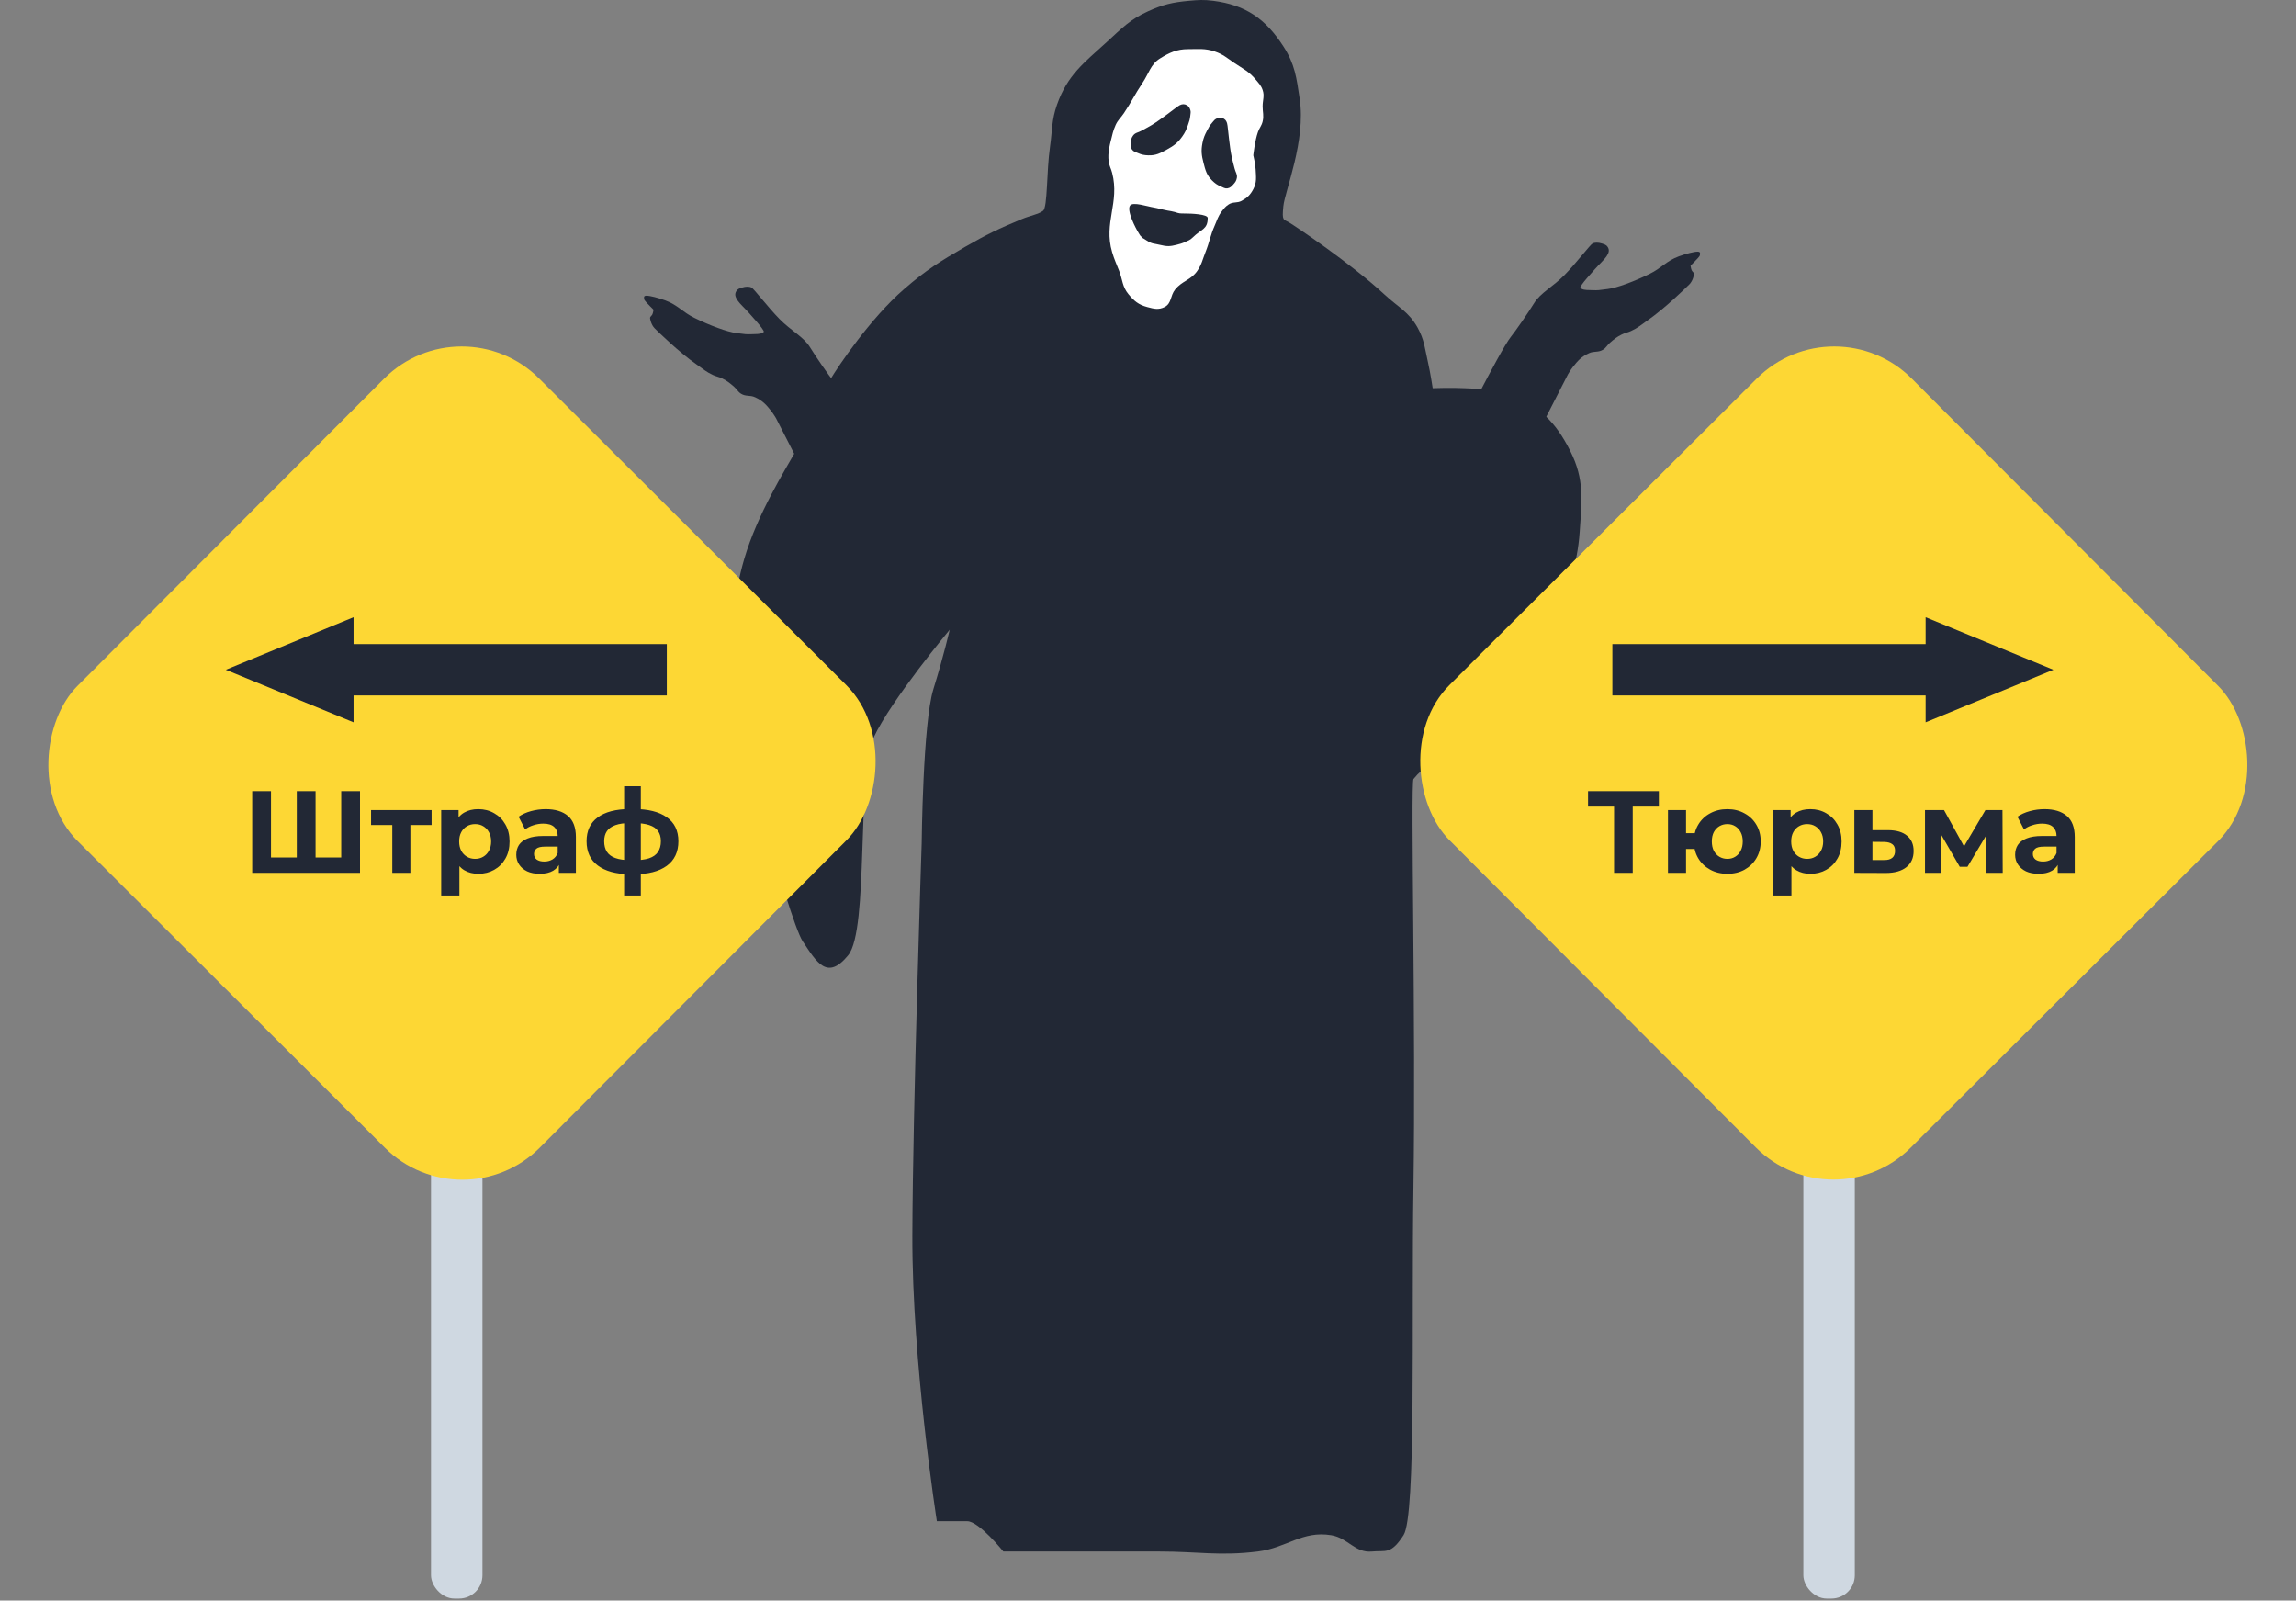
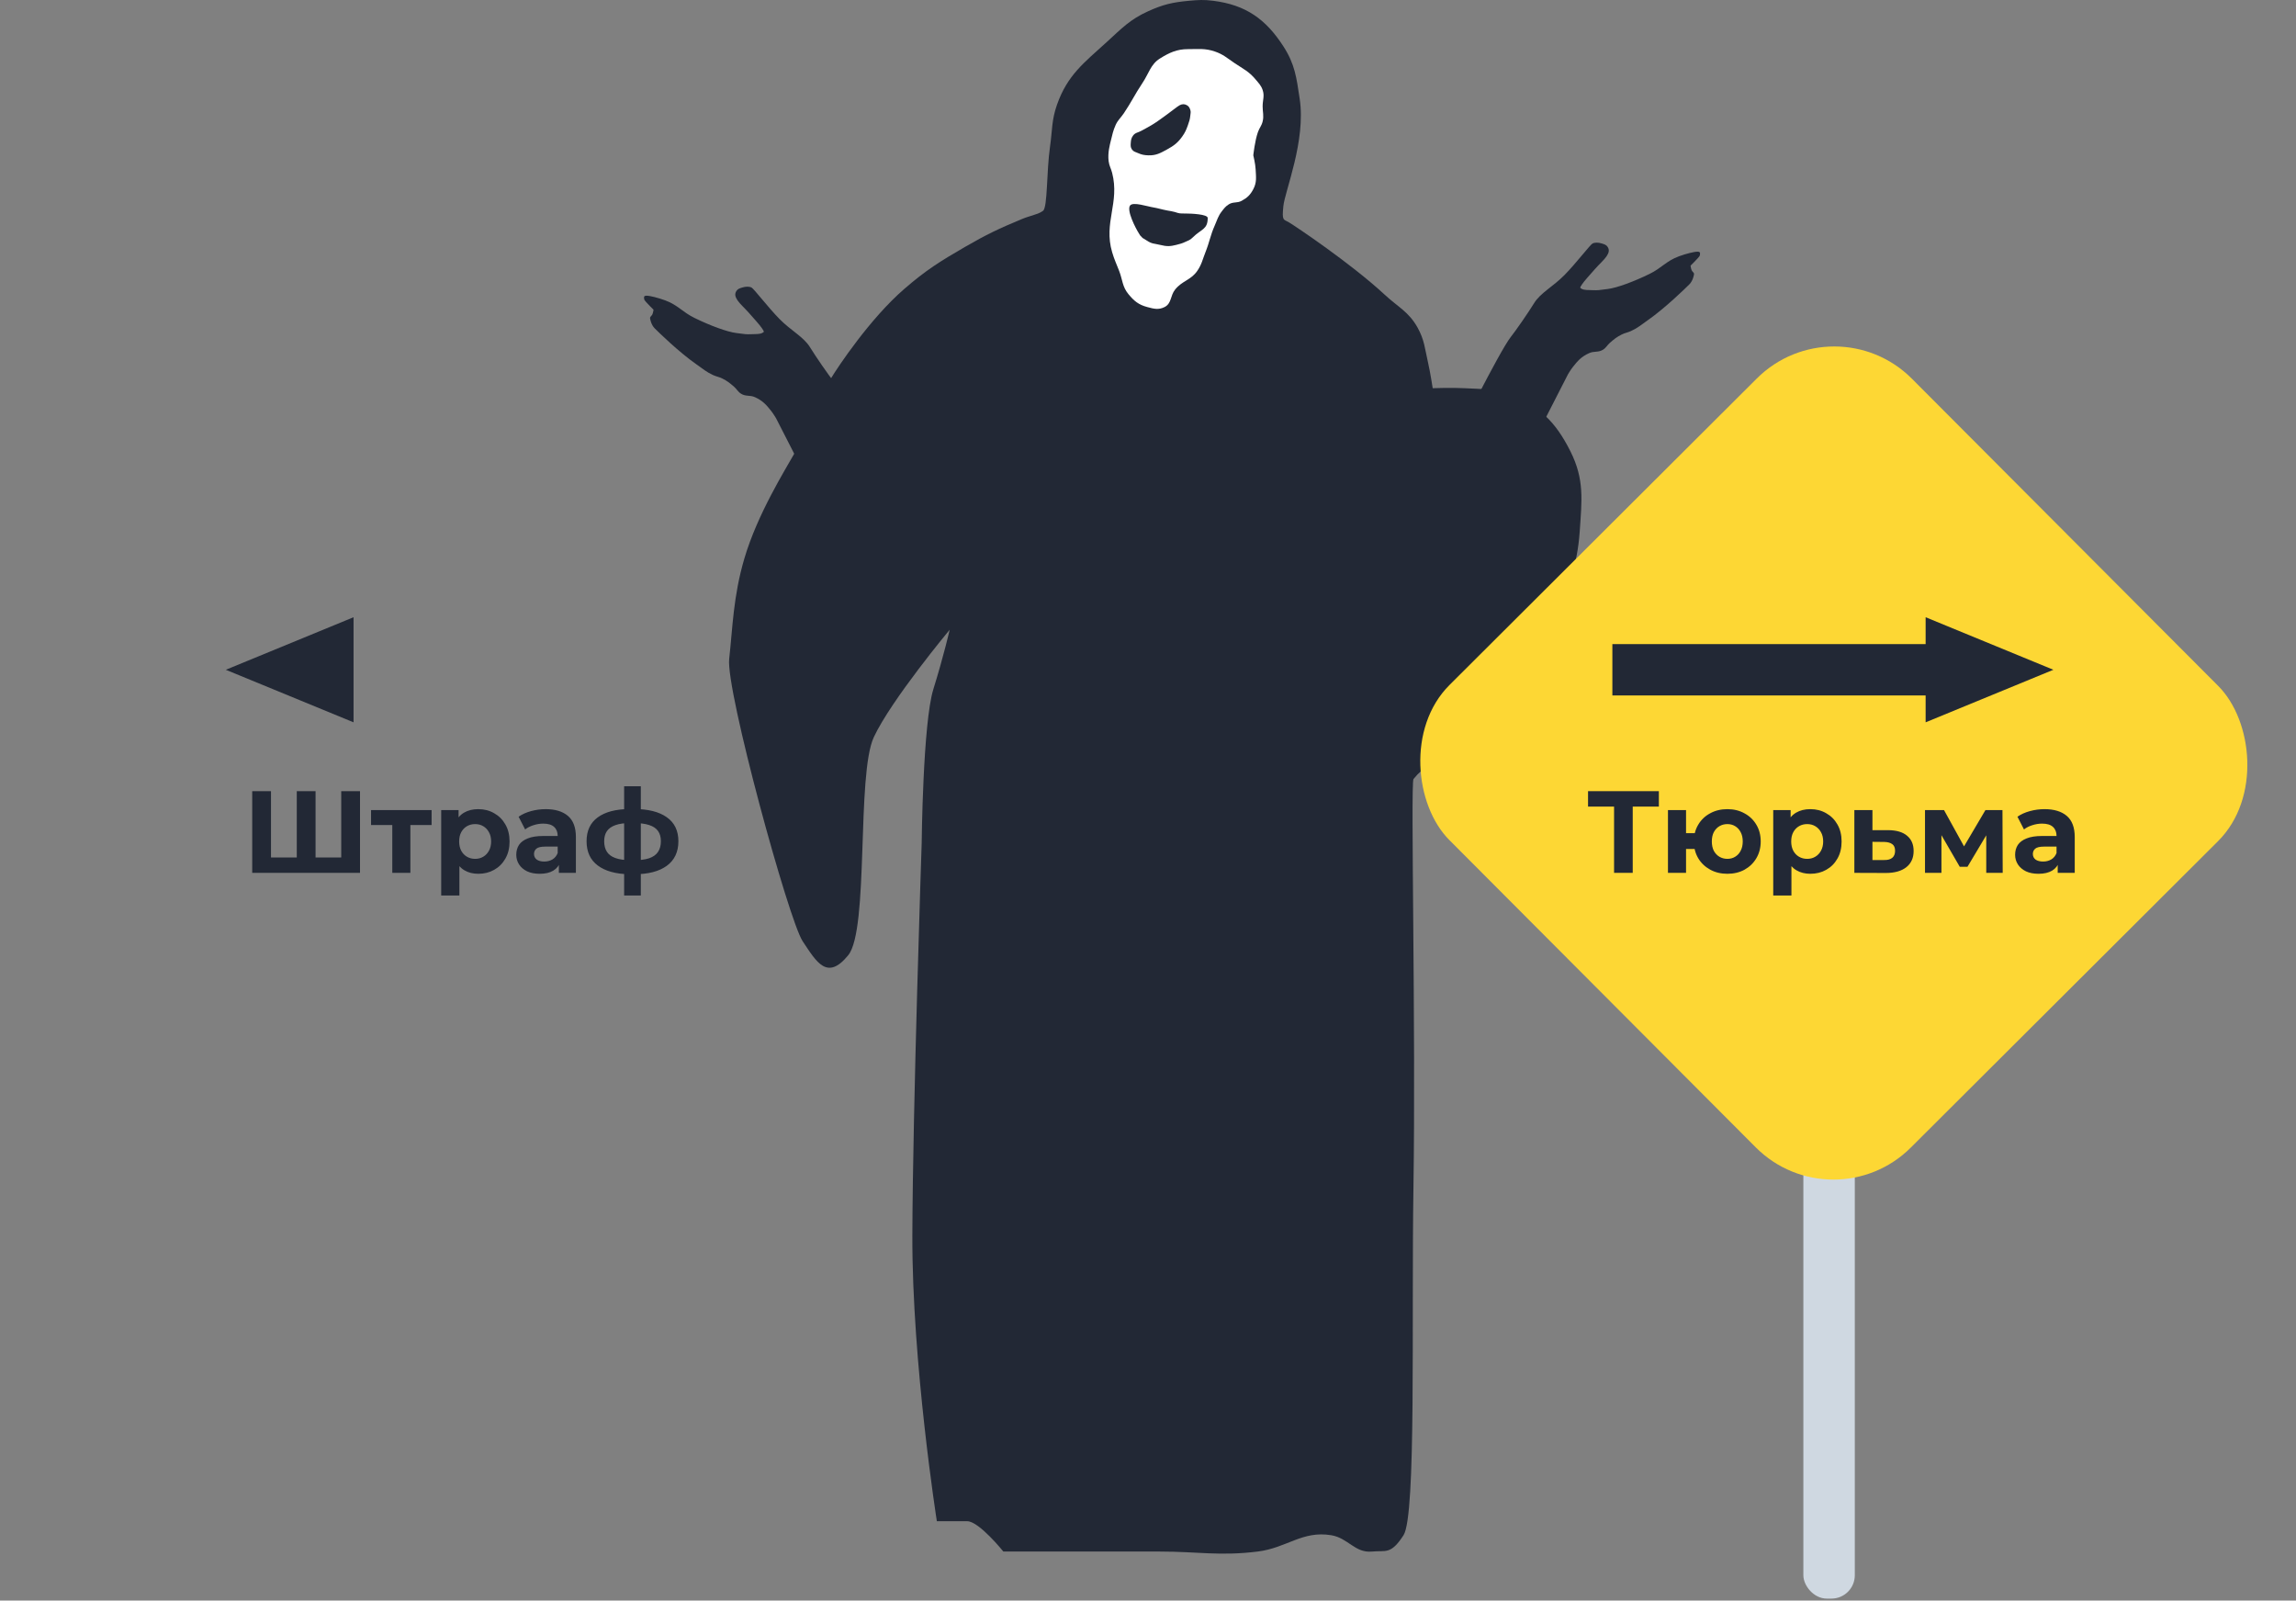
<svg xmlns="http://www.w3.org/2000/svg" width="769" height="536" viewBox="0 0 769 536" fill="none">
  <rect x="0" y="0" width="769" height="536" fill="#808080" stroke="none" />
  <path d="M506.035 112.804C504.128 115.188 499.131 124.527 495.484 131.561L516.585 142.111L525.182 125.309C525.182 125.309 526.066 123.83 526.745 122.964C528.481 120.75 529.659 119.449 532.216 118.275C533.931 117.488 535.312 118.116 536.905 117.103C537.997 116.408 538.271 115.606 539.25 114.758C540.658 113.539 541.49 112.854 543.157 112.023C544.324 111.441 545.098 111.395 546.283 110.851C548.591 109.79 549.668 108.784 551.754 107.334C557.706 103.195 564.649 96.392 565.821 95.22C566.993 94.048 567.384 92.094 567.384 91.703C567.384 91.313 566.831 91.032 566.603 90.531C566.342 89.959 566.212 88.968 566.212 88.968C566.212 88.968 566.941 88.268 567.384 87.796C568.2 86.927 569.338 85.842 569.338 85.451C569.338 85.061 569.729 84.279 568.557 84.279C567.384 84.279 564.667 84.976 562.304 85.842C558.127 87.374 556.529 89.742 552.535 91.703C547.293 94.279 541.594 96.393 538.468 96.783C535.342 97.174 535.377 97.241 533.388 97.174C532.007 97.127 530.653 97.174 529.871 96.783C529.09 96.393 529.09 96.393 529.871 95.22C530.653 94.048 532.454 92.092 534.17 90.14C535.668 88.437 537.296 87.014 538.077 85.842C538.859 84.67 539.119 83.76 538.468 82.716C537.997 81.961 537.361 81.818 536.514 81.544C535.353 81.167 534.17 81.153 533.388 81.544C532.607 81.934 527.873 88.162 524.01 92.094C520.226 95.946 515.934 98.086 513.85 101.472C511.766 104.859 507.598 110.851 506.035 112.804Z" fill="#222835" />
  <path d="M279.067 127.551C280.973 129.934 285.97 139.273 289.617 146.307L268.516 156.858L259.919 140.055C259.919 140.055 259.035 138.576 258.356 137.71C256.621 135.496 255.443 134.195 252.886 133.021C251.17 132.234 249.789 132.862 248.197 131.849C247.104 131.154 246.831 130.352 245.852 129.504C244.444 128.285 243.612 127.6 241.944 126.769C240.778 126.187 240.003 126.141 238.818 125.597C236.511 124.536 235.433 123.53 233.348 122.08C227.395 117.942 220.453 111.139 219.28 109.966C218.108 108.794 217.717 106.84 217.717 106.449C217.717 106.059 218.27 105.778 218.499 105.277C218.76 104.705 218.89 103.714 218.89 103.714C218.89 103.714 218.16 103.014 217.717 102.542C216.902 101.673 215.764 100.588 215.764 100.197C215.764 99.807 215.373 99.025 216.545 99.025C217.717 99.025 220.434 99.722 222.797 100.588C226.974 102.12 228.573 104.488 232.566 106.449C237.809 109.025 243.507 111.139 246.634 111.529C249.76 111.92 249.725 111.988 251.713 111.92C253.095 111.873 254.449 111.92 255.23 111.529C256.012 111.139 256.012 111.139 255.23 109.966C254.449 108.794 252.648 106.838 250.932 104.886C249.434 103.183 247.806 101.76 247.024 100.588C246.243 99.416 245.983 98.506 246.634 97.462C247.104 96.707 247.741 96.564 248.587 96.29C249.749 95.913 250.932 95.899 251.713 96.29C252.495 96.68 257.228 102.908 261.092 106.84C264.876 110.692 269.167 112.832 271.251 116.218C273.336 119.605 277.504 125.597 279.067 127.551Z" fill="#222835" />
  <path d="M342.306 73.338C345.028 72.209 347.776 71.775 349.339 70.602C350.902 69.43 350.483 57.468 351.684 49.111C352.476 43.598 352.176 40.295 354.028 35.043C357.532 25.109 363.046 21.038 370.831 13.942C375.748 9.46 378.451 6.538 384.508 3.782C389.527 1.499 392.693 0.774 398.184 0.265C401.375 -0.03 403.212 -0.143 406.39 0.265C417.222 1.656 423.907 6.334 429.836 15.505C433.74 21.545 434.227 25.979 435.306 33.089C437.437 47.13 430.345 63.959 429.836 69.039C429.326 74.119 429.836 73.338 431.79 74.51C433.743 75.682 452.322 88.078 463.832 98.737C468.265 102.843 471.829 104.402 474.773 109.678C477.102 113.852 477.217 116.743 478.29 121.401C479.056 124.726 479.853 129.998 479.853 129.998C479.853 129.998 486.29 129.766 490.404 129.998C496.092 130.319 499.482 130.075 504.862 131.952C515.368 135.617 520.968 141.156 525.963 151.099C530.721 160.571 529.808 167.486 529.089 178.061C527.515 201.214 515.714 212.291 501.736 230.814C492.502 243.049 474.773 259.339 474.773 259.339L473.406 260.902C472.431 263.247 474.228 344.264 473.406 397.669C472.705 443.157 474.385 507.472 470.084 514.115C465.783 520.758 464.153 519.132 459.534 519.586C453.809 520.148 451.534 515.042 445.857 514.115C436.137 512.528 431.012 518.37 421.239 519.586C408.519 521.168 401.234 519.586 388.415 519.586H336.053C336.053 519.586 327.907 509.426 323.94 509.426H313.78C313.78 509.426 305.444 456.413 305.574 413.69C305.704 370.967 308.7 282.394 308.7 282.394C308.7 282.394 309.088 242.146 312.608 230.814C316.127 219.482 318.078 210.885 318.078 210.885C318.078 210.885 298.538 234.331 292.679 246.835C286.82 259.339 291.119 311.31 284.082 319.907C277.046 328.504 273.529 322.252 268.843 315.218C264.156 308.184 243.052 231.074 244.225 220.654C245.397 210.234 245.557 199.782 249.305 187.049C253.698 172.12 262.981 157.351 266.498 151.099C270.015 144.847 277.83 141.721 278.221 139.767C278.612 137.813 275.876 130.779 278.221 126.872C280.565 122.964 291.365 106.725 302.839 96.783C310.133 90.463 314.807 87.553 323.158 82.716C330.363 78.543 334.614 76.526 342.306 73.338Z" fill="#222835" />
  <path d="M372.487 84.45C369.545 74.498 375.084 67.925 372.487 57.878C372.088 56.336 371.515 55.551 371.314 53.97C370.964 51.208 371.705 48.5 372.096 46.937C372.486 45.373 372.815 43.709 373.659 41.857C374.431 40.161 375.352 39.493 376.394 37.949C379.001 34.088 380.059 31.663 382.646 27.789C384.834 24.514 385.382 21.538 388.508 19.584C391.634 17.63 394.211 16.444 397.886 16.457C401.409 16.47 403.537 16.107 406.874 17.239C409.724 18.206 411.018 19.468 413.516 21.146C416.405 23.087 418.332 23.936 420.55 26.617C421.602 27.889 422.355 28.574 422.895 30.134C423.593 32.153 422.895 33.468 422.895 35.605C422.895 37.588 423.363 38.757 422.895 40.684C422.54 42.145 421.842 42.788 421.332 44.201C420.275 47.129 419.769 52.016 419.769 52.016C419.769 52.016 420.461 54.851 420.55 56.706C420.676 59.315 420.985 61.037 419.769 63.349C418.764 65.258 417.758 66.226 415.861 67.256C414.332 68.086 413.032 67.497 411.563 68.428C410.469 69.121 410.013 69.751 409.218 70.773C407.961 72.389 407.704 73.591 406.874 75.462C405.365 78.858 405.126 80.999 403.747 84.45C402.759 86.924 402.519 88.504 401.012 90.702C398.869 93.828 395.961 93.999 393.588 96.954C391.916 99.035 392.449 101.602 390.071 102.815C388.055 103.844 386.457 103.416 384.283 102.835L384.209 102.815C381.347 102.05 379.844 100.802 377.957 98.517C375.864 95.982 376.015 93.768 374.831 90.702C373.892 88.269 373.226 86.95 372.487 84.45Z" fill="white" />
  <path d="M378.738 47.719C378.809 46.756 378.943 46.148 379.52 45.374C380.255 44.388 381.184 44.416 382.255 43.811C383.623 43.039 384.429 42.673 385.772 41.858C387.834 40.605 388.885 39.739 390.852 38.341C392.543 37.138 394.369 35.605 395.15 35.215C395.931 34.824 396.695 34.768 397.495 35.215C398.161 35.586 398.426 36.054 398.667 36.778C398.908 37.502 398.737 37.972 398.667 38.731C398.551 39.984 398.302 40.67 397.885 41.858C397.32 43.467 396.928 44.38 395.932 45.765C394.414 47.875 393.131 48.815 390.852 50.063C388.608 51.292 387.156 52.107 384.6 52.017C383.194 51.968 382.37 51.804 381.083 51.236C380.269 50.876 379.637 50.794 379.129 50.063C378.599 49.301 378.67 48.645 378.738 47.719Z" fill="#222835" />
-   <path d="M413.087 61.749C413.74 61.039 414.092 60.525 414.262 59.575C414.477 58.364 413.821 57.706 413.529 56.511C413.156 54.985 412.871 54.147 412.547 52.61C412.049 50.249 411.96 48.889 411.634 46.499C411.353 44.442 411.221 42.062 410.971 41.225C410.721 40.389 410.239 39.794 409.366 39.516C408.639 39.285 408.117 39.412 407.425 39.731C406.732 40.051 406.506 40.497 406 41.068C405.166 42.011 404.836 42.661 404.256 43.778C403.469 45.292 403.072 46.202 402.744 47.877C402.244 50.427 402.437 52.006 403.087 54.522C403.727 56.999 404.126 58.615 405.941 60.418C406.94 61.409 407.623 61.898 408.918 62.447C409.738 62.794 410.23 63.199 411.11 63.069C412.029 62.934 412.459 62.433 413.087 61.749Z" fill="#222835" />
  <path d="M386.5 69.5C387.661 69.68 389.201 70.168 391.002 70.5C391.62 70.615 392.905 70.801 393.502 71C395.001 71.5 395.106 71.5 396.997 71.5H397C398.893 71.5 404.5 71.721 404.5 73C404.5 76.908 402.315 76.68 399.5 79.5C398.502 80.5 398.002 80.5 397 81C396.015 81.492 395.086 81.729 394.002 82C392.002 82.5 390.912 82.603 388.502 82C386.502 81.5 385.876 81.75 384.002 80.5C382.502 79.5 383.002 80 382.5 79.5C381.676 78.68 382 79 381.477 78.198C380.359 76.483 377.263 70.452 378.5 68.82C379.5 67.5 384.238 69.149 386.5 69.5Z" fill="#222835" />
-   <rect x="144.359" y="339.961" width="17.229" height="195.38" rx="7.815" fill="#CFD8E1" />
  <rect x="604" y="339.961" width="17.229" height="195.38" rx="7.815" fill="#CFD8E1" />
-   <rect x="154.582" y="100.816" width="218.826" height="218.826" rx="36.731" transform="rotate(44.944 154.582 100.816)" fill="#FDD734" />
  <path d="M100.807 287.147L99.4 288.592V264.951H105.691V288.592L104.206 287.147H115.773L114.288 288.592V264.951H120.579V292.305H84.473V264.951H90.764V288.592L89.318 287.147H100.807ZM131.39 292.305V274.877L132.757 276.284H124.278V271.282H144.558V276.284H136.079L137.447 274.877V292.305H131.39ZM160.195 292.617C158.423 292.617 156.873 292.227 155.545 291.445C154.216 290.663 153.174 289.478 152.419 287.889C151.689 286.274 151.325 284.242 151.325 281.793C151.325 279.318 151.676 277.286 152.38 275.697C153.083 274.108 154.099 272.923 155.428 272.141C156.756 271.36 158.345 270.969 160.195 270.969C162.175 270.969 163.946 271.425 165.509 272.337C167.098 273.223 168.349 274.473 169.261 276.088C170.198 277.703 170.667 279.605 170.667 281.793C170.667 284.008 170.198 285.922 169.261 287.537C168.349 289.153 167.098 290.403 165.509 291.289C163.946 292.174 162.175 292.617 160.195 292.617ZM147.769 299.885V271.282H153.591V275.58L153.474 281.832L153.865 288.045V299.885H147.769ZM159.14 287.616C160.156 287.616 161.055 287.381 161.836 286.912C162.644 286.443 163.282 285.779 163.751 284.919C164.246 284.034 164.493 282.992 164.493 281.793C164.493 280.569 164.246 279.527 163.751 278.667C163.282 277.807 162.644 277.143 161.836 276.674C161.055 276.205 160.156 275.971 159.14 275.971C158.124 275.971 157.212 276.205 156.405 276.674C155.597 277.143 154.959 277.807 154.49 278.667C154.021 279.527 153.786 280.569 153.786 281.793C153.786 282.992 154.021 284.034 154.49 284.919C154.959 285.779 155.597 286.443 156.405 286.912C157.212 287.381 158.124 287.616 159.14 287.616ZM187.179 292.305V288.202L186.788 287.303V279.957C186.788 278.654 186.384 277.638 185.577 276.909C184.795 276.179 183.584 275.815 181.943 275.815C180.822 275.815 179.715 275.997 178.621 276.362C177.553 276.7 176.641 277.169 175.886 277.768L173.698 273.509C174.844 272.702 176.224 272.076 177.84 271.633C179.455 271.191 181.096 270.969 182.763 270.969C185.967 270.969 188.455 271.725 190.227 273.236C191.998 274.747 192.884 277.104 192.884 280.308V292.305H187.179ZM180.77 292.617C179.129 292.617 177.722 292.344 176.55 291.797C175.378 291.224 174.479 290.455 173.854 289.491C173.229 288.527 172.916 287.446 172.916 286.248C172.916 284.997 173.216 283.903 173.815 282.966C174.44 282.028 175.417 281.298 176.745 280.777C178.074 280.23 179.806 279.957 181.943 279.957H187.53V283.513H182.607C181.174 283.513 180.184 283.747 179.637 284.216C179.116 284.685 178.856 285.271 178.856 285.974C178.856 286.756 179.155 287.381 179.754 287.85C180.38 288.293 181.226 288.514 182.294 288.514C183.31 288.514 184.222 288.28 185.03 287.811C185.837 287.316 186.423 286.6 186.788 285.662L187.726 288.475C187.283 289.83 186.475 290.859 185.303 291.562C184.131 292.266 182.62 292.617 180.77 292.617ZM212.325 292.774C212.273 292.774 212.129 292.774 211.895 292.774C211.66 292.774 211.439 292.774 211.231 292.774C211.022 292.774 210.879 292.774 210.801 292.774C206.242 292.695 202.712 291.719 200.211 289.843C197.71 287.967 196.46 285.258 196.46 281.715C196.46 278.224 197.697 275.567 200.172 273.744C202.673 271.894 206.255 270.956 210.918 270.93C210.97 270.93 211.1 270.93 211.309 270.93C211.543 270.93 211.765 270.93 211.973 270.93C212.181 270.93 212.312 270.93 212.364 270.93C217.079 270.93 220.726 271.842 223.305 273.665C225.91 275.489 227.213 278.172 227.213 281.715C227.213 285.31 225.91 288.058 223.305 289.96C220.726 291.836 217.066 292.774 212.325 292.774ZM212.129 288.084C214.292 288.084 216.05 287.863 217.405 287.42C218.759 286.951 219.749 286.248 220.374 285.31C221.026 284.346 221.351 283.148 221.351 281.715C221.351 280.334 221.039 279.201 220.414 278.315C219.788 277.404 218.785 276.726 217.405 276.284C216.05 275.841 214.292 275.619 212.129 275.619C212.051 275.619 211.895 275.619 211.66 275.619C211.426 275.619 211.27 275.619 211.192 275.619C209.108 275.619 207.414 275.854 206.112 276.323C204.809 276.792 203.858 277.469 203.259 278.355C202.66 279.24 202.36 280.36 202.36 281.715C202.36 283.122 202.66 284.294 203.259 285.232C203.858 286.17 204.809 286.873 206.112 287.342C207.414 287.811 209.108 288.058 211.192 288.084C211.27 288.084 211.426 288.084 211.66 288.084C211.895 288.084 212.051 288.084 212.129 288.084ZM209.042 299.885V263.31H214.63V299.885H209.042Z" fill="#222835" />
-   <path d="M223.337 224.296H113.924" stroke="#222835" stroke-width="17.193" />
  <path d="M75.629 224.296L118.417 206.699V241.893L75.629 224.296Z" fill="#222835" />
  <rect width="218.826" height="218.826" rx="36.731" transform="matrix(-0.708 0.706 0.706 0.708 614.42 100.816)" fill="#FDD734" />
  <path d="M540.598 292.305V268.664L542.044 270.11H531.884V264.951H555.603V270.11H545.444L546.85 268.664V292.305H540.598ZM558.651 292.305V271.282H564.708V279.019H570.882V284.294H564.708V292.305H558.651ZM578.541 292.617C576.379 292.617 574.451 292.148 572.758 291.211C571.065 290.273 569.736 288.996 568.772 287.381C567.808 285.74 567.326 283.877 567.326 281.793C567.326 279.683 567.808 277.821 568.772 276.205C569.736 274.564 571.065 273.288 572.758 272.376C574.451 271.438 576.379 270.969 578.541 270.969C580.703 270.969 582.618 271.438 584.285 272.376C585.979 273.288 587.307 274.564 588.271 276.205C589.235 277.821 589.717 279.683 589.717 281.793C589.717 283.877 589.235 285.74 588.271 287.381C587.307 289.022 585.979 290.312 584.285 291.25C582.618 292.161 580.703 292.617 578.541 292.617ZM578.541 287.616C579.531 287.616 580.404 287.381 581.159 286.912C581.941 286.443 582.553 285.779 582.996 284.919C583.465 284.034 583.699 282.992 583.699 281.793C583.699 280.569 583.465 279.527 582.996 278.667C582.553 277.807 581.941 277.143 581.159 276.674C580.404 276.205 579.531 275.971 578.541 275.971C577.577 275.971 576.691 276.205 575.884 276.674C575.102 277.143 574.477 277.807 574.008 278.667C573.565 279.527 573.344 280.569 573.344 281.793C573.344 282.992 573.565 284.034 574.008 284.919C574.477 285.779 575.102 286.443 575.884 286.912C576.691 287.381 577.577 287.616 578.541 287.616ZM606.337 292.617C604.565 292.617 603.015 292.227 601.687 291.445C600.358 290.663 599.316 289.478 598.56 287.889C597.831 286.274 597.466 284.242 597.466 281.793C597.466 279.318 597.818 277.286 598.521 275.697C599.225 274.108 600.241 272.923 601.569 272.141C602.898 271.36 604.487 270.969 606.337 270.969C608.316 270.969 610.088 271.425 611.651 272.337C613.24 273.223 614.49 274.473 615.402 276.088C616.34 277.703 616.809 279.605 616.809 281.793C616.809 284.008 616.34 285.922 615.402 287.537C614.49 289.153 613.24 290.403 611.651 291.289C610.088 292.174 608.316 292.617 606.337 292.617ZM593.91 299.885V271.282H599.733V275.58L599.616 281.832L600.006 288.045V299.885H593.91ZM605.282 287.616C606.298 287.616 607.196 287.381 607.978 286.912C608.785 286.443 609.424 285.779 609.893 284.919C610.387 284.034 610.635 282.992 610.635 281.793C610.635 280.569 610.387 279.527 609.893 278.667C609.424 277.807 608.785 277.143 607.978 276.674C607.196 276.205 606.298 275.971 605.282 275.971C604.266 275.971 603.354 276.205 602.546 276.674C601.739 277.143 601.1 277.807 600.632 278.667C600.163 279.527 599.928 280.569 599.928 281.793C599.928 282.992 600.163 284.034 600.632 284.919C601.1 285.779 601.739 286.443 602.546 286.912C603.354 287.381 604.266 287.616 605.282 287.616ZM632.453 278.003C635.214 278.029 637.311 278.654 638.744 279.879C640.203 281.077 640.932 282.783 640.932 284.997C640.932 287.316 640.111 289.127 638.47 290.429C636.829 291.706 634.55 292.344 631.632 292.344L621.081 292.305V271.282H627.138V278.003H632.453ZM631.085 288.006C632.257 288.032 633.156 287.785 633.781 287.264C634.406 286.743 634.719 285.961 634.719 284.919C634.719 283.877 634.406 283.135 633.781 282.692C633.156 282.223 632.257 281.976 631.085 281.95L627.138 281.91V288.006H631.085ZM644.741 292.305V271.282H651.11L659.043 285.662H656.503L664.982 271.282H670.687L670.765 292.305H665.256V277.534L666.193 278.159L658.964 290.273H656.385L649.117 277.729L650.25 277.456V292.305H644.741ZM689.187 292.305V288.202L688.796 287.303V279.957C688.796 278.654 688.392 277.638 687.585 276.909C686.803 276.179 685.592 275.815 683.951 275.815C682.831 275.815 681.723 275.997 680.629 276.362C679.561 276.7 678.649 277.169 677.894 277.768L675.706 273.509C676.852 272.702 678.233 272.076 679.848 271.633C681.463 271.191 683.104 270.969 684.771 270.969C687.976 270.969 690.463 271.725 692.235 273.236C694.006 274.747 694.892 277.104 694.892 280.308V292.305H689.187ZM682.778 292.617C681.137 292.617 679.731 292.344 678.558 291.797C677.386 291.224 676.487 290.455 675.862 289.491C675.237 288.527 674.924 287.446 674.924 286.248C674.924 284.997 675.224 283.903 675.823 282.966C676.448 282.028 677.425 281.298 678.754 280.777C680.082 280.23 681.815 279.957 683.951 279.957H689.539V283.513H684.615C683.182 283.513 682.192 283.747 681.645 284.216C681.124 284.685 680.864 285.271 680.864 285.974C680.864 286.756 681.163 287.381 681.762 287.85C682.388 288.293 683.234 288.514 684.302 288.514C685.318 288.514 686.23 288.28 687.038 287.811C687.845 287.316 688.431 286.6 688.796 285.662L689.734 288.475C689.291 289.83 688.484 290.859 687.311 291.562C686.139 292.266 684.628 292.617 682.778 292.617Z" fill="#222835" />
  <path d="M540.032 224.296H649.445" stroke="#222835" stroke-width="17.193" />
  <path d="M687.74 224.296L644.952 206.699V241.893L687.74 224.296Z" fill="#222835" />
</svg>